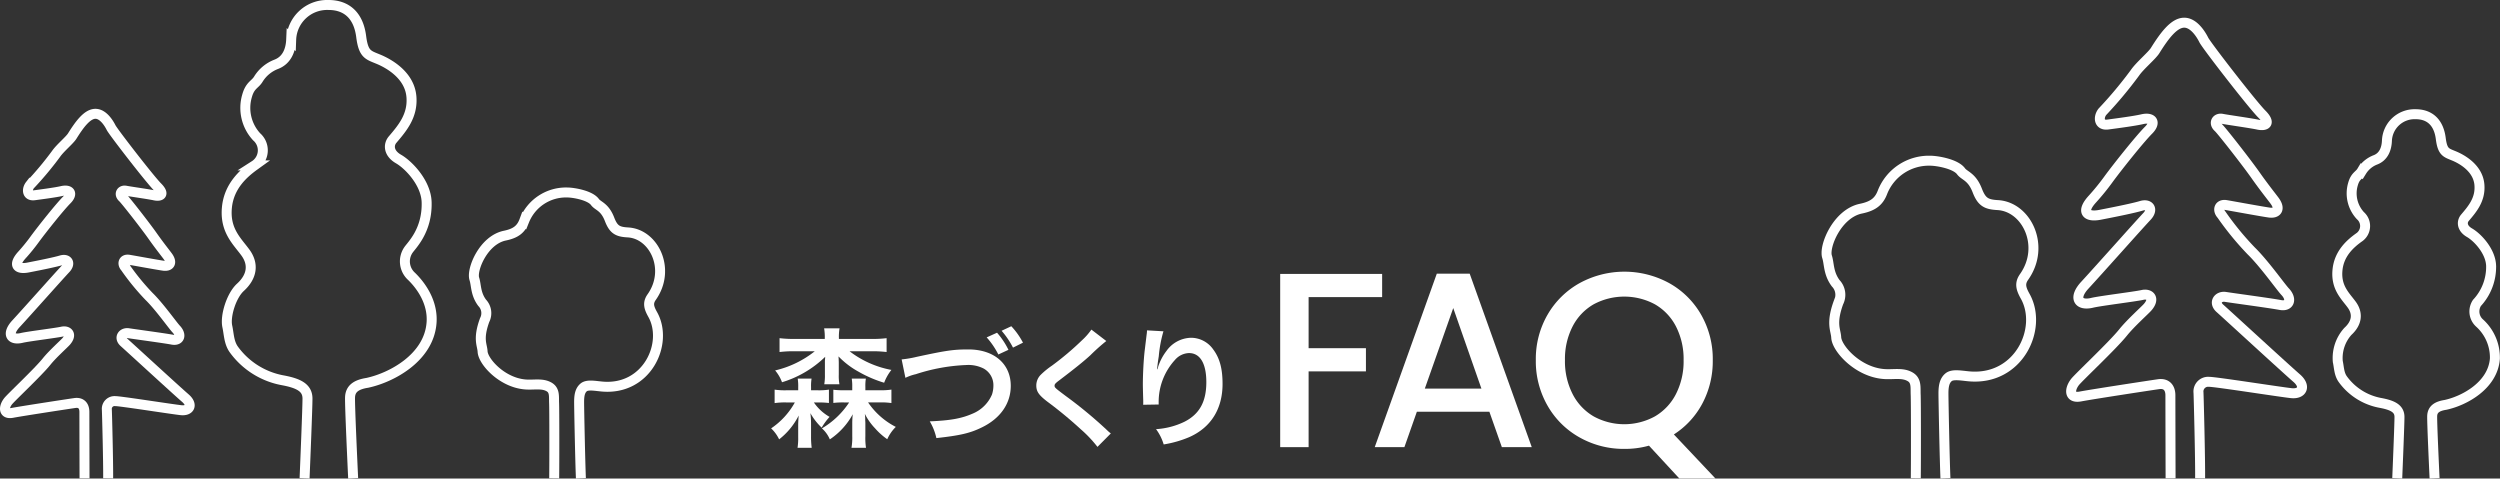
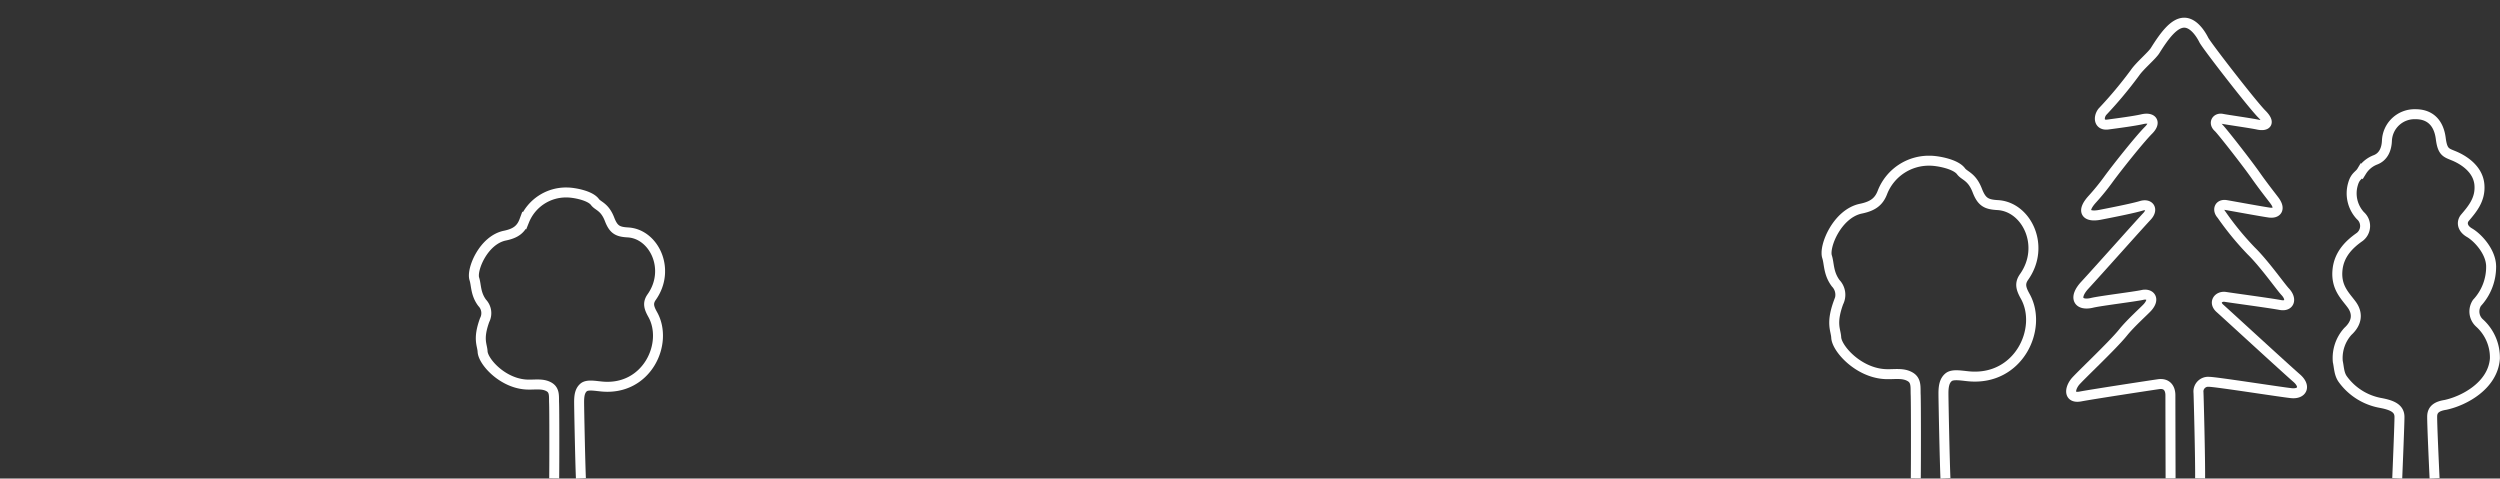
<svg xmlns="http://www.w3.org/2000/svg" width="501.505" height="95.999" viewBox="0 0 501.505 95.999">
  <rect x="0" y="0" width="501.505" height="95.999" fill="#333333" stroke="none" />
  <defs>
    <clipPath id="a">
      <rect width="133.412" height="95.999" transform="translate(0 0)" fill="none" stroke="#fff" stroke-width="1" />
    </clipPath>
    <clipPath id="b">
      <rect width="136.093" height="92.449" transform="translate(0 0)" fill="none" stroke="#fff" stroke-width="1" />
    </clipPath>
    <clipPath id="c">
-       <rect width="189.445" height="41.5" fill="none" />
-     </clipPath>
+       </clipPath>
  </defs>
  <g transform="translate(-390.588 -7103.684)">
    <g transform="translate(390.588 7103.684)">
      <g clip-path="url(#a)">
        <path d="M111.172,95.952c.043-3.423.037-13.893-.019-15.064-.062-1.318.189-2.573-1-3.264-1.392-.805-3.025-.361-4.77-.5-4.728-.381-8.483-4.641-8.573-6.6-.061-1.326-.993-2.48.414-6.327a3.008,3.008,0,0,0-.5-3.452c-1.349-1.8-1.161-3.536-1.57-4.8-.6-1.844,1.819-7.789,6.124-8.676,2.175-.449,3.262-1.268,3.907-3.019a9,9,0,0,1,8.589-5.637c1.242,0,4.582.562,5.571,1.908.625.852,1.953.932,2.929,3.463.8,2.072,1.6,2.526,3.685,2.641,5.238.288,8.692,7.415,4.771,12.969-.824,1.167-.589,2.081.206,3.5,3.226,5.766-1.146,15.275-10.171,14.447-1.458-.134-2.952-.444-3.684.177s-.91,1.6-.91,2.93c0,1.209.219,12.11.359,15.305" fill="none" stroke="#fff" stroke-miterlimit="10" stroke-width="2" />
-         <path d="M61.1,95.952c.131-3.143.582-14.15.582-15.993,0-2.154-1.692-3.078-5.078-3.693a15.585,15.585,0,0,1-9.694-6.156c-1-1.384-.979-3.112-1.312-4.62-.458-2.073.8-6.179,2.62-7.844,2.41-2.2,2.693-4.693,1-7s-4.159-4.463-3.693-9.079c.423-4.193,3.237-6.728,5.54-8.386a3.589,3.589,0,0,0,.423-5.732,8.531,8.531,0,0,1-1.911-8.271c.6-2.116,1.59-2.2,2.257-3.309A7.253,7.253,0,0,1,55.414,12.9c2.116-.808,2.908-2.81,3-4.963A7.212,7.212,0,0,1,65.853,1c3.629-.017,6.057,2.05,6.6,6.327.462,3.616,1.391,3.691,3.488,4.565,1.847.769,6.228,3.066,6.591,7.514.308,3.771-1.758,6.231-3.77,8.592-.885,1.039-.833,2.741,1.18,3.9,2.052,1.179,5.54,4.821,5.642,8.668.154,5.754-3.062,8.666-3.693,9.644a4.047,4.047,0,0,0,.667,5.231c1.936,1.874,4.311,5.215,4.014,9.285C86.063,71.73,78.6,75.743,73.67,76.8c-2.253.353-3.379,1.2-3.45,2.887-.065,1.573.54,14.481.624,16.266" fill="none" stroke="#fff" stroke-miterlimit="10" stroke-width="2" />
-         <path d="M16.957,95.952s-.03-11.541-.03-13.317c0-1.206-.627-1.97-1.9-1.789-1.306.186-10.663,1.618-12.527,1.973S.722,81.665,1.61,80.511c.585-.761,6.037-5.859,7.723-7.962,1.206-1.505,3.475-3.525,3.937-4.053,1.243-1.42.325-2.239-.829-1.972s-6.772.949-8.079,1.262c-2.219.533-3.038-.806-1.154-2.841,2.22-2.4,8.73-9.73,9.943-11.008,1.1-1.154.385-2.1-.888-1.716-1.155.349-3.906.917-6.637,1.445-2.2.426-3.072-.518-1.175-2.57A37.579,37.579,0,0,0,7,47.948c1.241-1.705,4.944-6.384,6.42-7.86,1.262-1.263.619-2.154-1.035-1.765-1.2.282-4.034.655-5.493.849s-1.556-1.167-.875-2.042a66.635,66.635,0,0,0,5.242-6.275c.77-1.125,2.709-2.731,3.221-3.55,1.459-2.334,3.012-4.475,4.669-4.475,1.55,0,2.7,1.9,3.148,2.787s7.783,10.357,9.292,11.866S32.238,39.466,31,39.2s-4.883-.77-5.771-.947-1.42.68-.621,1.391c.51.453,4.527,5.592,6,7.686,1.325,1.886,2.588,3.456,3.047,4.082.977,1.331.375,2.071-.868,1.894s-5.49-.96-6.9-1.2c-1.144-.2-1.438.8-.75,1.539A47.365,47.365,0,0,0,29.9,59.465c2.071,2.018,4.734,5.8,5.445,6.546,1.124,1.183.71,2.406-.77,2.13-1.735-.324-7.4-1.078-8.818-1.3-1.125-.177-1.953.888-.888,1.835S35.4,78.321,37.18,79.86c1.551,1.344.888,2.6-.828,2.427s-12.138-1.821-13.2-1.821a1.559,1.559,0,0,0-1.717,1.717c.033.587.3,10.686.26,13.769" fill="none" stroke="#fff" stroke-miterlimit="10" stroke-width="2" />
      </g>
    </g>
    <g transform="translate(756 7107.234)">
      <g clip-path="url(#b)">
        <path d="M115.479,92.4c.1-2.418.448-10.885.448-12.3,0-1.658-1.3-2.368-3.906-2.841a11.99,11.99,0,0,1-7.457-4.735c-.77-1.065-.754-2.394-1.01-3.554a7.971,7.971,0,0,1,2.016-6.034c1.854-1.693,2.071-3.61.769-5.386s-3.2-3.433-2.841-6.984c.326-3.225,2.49-5.176,4.262-6.451a2.76,2.76,0,0,0,.325-4.409,6.566,6.566,0,0,1-1.47-6.363c.464-1.627,1.223-1.689,1.736-2.545A5.577,5.577,0,0,1,111.1,28.52c1.628-.622,2.237-2.162,2.309-3.818a5.546,5.546,0,0,1,5.721-5.34c2.792-.013,4.66,1.577,5.08,4.867.355,2.782,1.07,2.839,2.683,3.511,1.42.592,4.791,2.359,5.07,5.781.237,2.9-1.353,4.793-2.9,6.609-.68.8-.641,2.108.908,3,1.578.907,4.261,3.708,4.34,6.668a10.593,10.593,0,0,1-2.841,7.418,3.113,3.113,0,0,0,.513,4.024,9.342,9.342,0,0,1,3.087,7.142c-.393,5.389-6.135,8.476-9.926,9.288-1.733.271-2.6.921-2.654,2.221-.05,1.21.415,11.139.48,12.512" fill="none" stroke="#fff" stroke-miterlimit="10" stroke-width="2" />
        <path d="M70.011,92.4s-.037-14.427-.037-16.646c0-1.508-.785-2.462-2.377-2.236-1.634.232-13.329,2.022-15.66,2.466s-2.219-1.443-1.11-2.885c.732-.951,7.547-7.324,9.654-9.952,1.508-1.882,4.344-4.407,4.921-5.066,1.553-1.776.407-2.8-1.036-2.467S55.9,56.8,54.268,57.195c-2.775.665-3.8-1.008-1.443-3.551,2.774-3,10.913-12.163,12.429-13.761,1.368-1.443.481-2.627-1.11-2.145-1.445.437-4.883,1.146-8.3,1.806-2.756.533-3.84-.647-1.469-3.212A46.622,46.622,0,0,0,57.562,32.4c1.551-2.131,6.18-7.979,8.025-9.824,1.578-1.579.774-2.692-1.293-2.206-1.5.353-5.042.818-6.866,1.062s-1.946-1.46-1.1-2.554a82.93,82.93,0,0,0,6.553-7.844c.962-1.4,3.386-3.413,4.026-4.436C68.736,3.675,70.678,1,72.748,1c1.938,0,3.381,2.373,3.936,3.483S86.413,17.43,88.3,19.316s.814,2.479-.74,2.146-6.1-.962-7.213-1.184-1.776.851-.777,1.738c.638.568,5.66,6.992,7.5,9.608,1.656,2.358,3.236,4.321,3.809,5.1,1.221,1.664.469,2.589-1.085,2.367s-6.863-1.2-8.631-1.505c-1.431-.246-1.8,1-.937,1.924a59.039,59.039,0,0,0,5.968,7.28c2.589,2.523,5.917,7.246,6.806,8.182,1.4,1.48.888,3.009-.962,2.664-2.17-.406-9.256-1.349-11.023-1.628-1.406-.222-2.442,1.11-1.11,2.293S93.071,70.364,95.29,72.287c1.939,1.68,1.11,3.255-1.035,3.033s-15.173-2.275-16.5-2.275a1.948,1.948,0,0,0-2.146,2.145c.041.734.37,13.358.325,17.212" fill="none" stroke="#fff" stroke-miterlimit="10" stroke-width="2" />
        <path d="M18.9,92.4c.048-3.8.041-15.437-.021-16.738-.069-1.464.21-2.859-1.115-3.626-1.547-.9-3.361-.4-5.3-.558-5.254-.424-9.427-5.157-9.527-7.334-.067-1.475-1.1-2.757.461-7.031a3.343,3.343,0,0,0-.558-3.836c-1.5-2-1.29-3.928-1.744-5.331C.436,45.9,3.12,39.294,7.9,38.307c2.416-.5,3.624-1.408,4.341-3.354a10,10,0,0,1,9.543-6.264c1.381,0,5.092.625,6.19,2.121.694.946,2.17,1.036,3.255,3.847.889,2.3,1.778,2.807,4.094,2.935,5.82.32,9.658,8.239,5.3,14.41-.915,1.3-.654,2.312.229,3.89,3.585,6.407-1.273,16.973-11.3,16.052-1.62-.149-3.279-.493-4.093.2s-1.011,1.776-1.011,3.255c0,1.344.243,13.456.4,17.006" fill="none" stroke="#fff" stroke-miterlimit="10" stroke-width="2" />
      </g>
    </g>
    <g transform="translate(545.277 7158.183)">
      <g clip-path="url(#c)">
-         <path d="M3.068,26.233a14.059,14.059,0,0,0-2.366.13v-2.7a14.4,14.4,0,0,0,2.418.13H5.434v-.624a9.822,9.822,0,0,0-.1-1.716H8.112a9.458,9.458,0,0,0-.1,1.716v.624H9.282a13.4,13.4,0,0,0,2.314-.13v2.678a16.221,16.221,0,0,0-2.236-.1H8.58a9.49,9.49,0,0,0,3.146,2.886,12.591,12.591,0,0,0-1.587,2.158,12.08,12.08,0,0,1-2.261-2.912,16.806,16.806,0,0,1,.13,1.975v2.7a16.96,16.96,0,0,0,.13,2.288H5.3a12.921,12.921,0,0,0,.13-2.184V30.7c0-.443.052-1.248.1-1.846a14.042,14.042,0,0,1-3.926,4.784A7.33,7.33,0,0,0,0,31.433a15.06,15.06,0,0,0,4.758-5.2Zm17.108-12.74a22.738,22.738,0,0,0,2.99-.156v2.782a23.841,23.841,0,0,0-2.99-.157H15.73a19.737,19.737,0,0,0,8.4,3.745,9.514,9.514,0,0,0-1.456,2.574A24.562,24.562,0,0,1,17.5,20.045,16.751,16.751,0,0,1,13.52,17a3.306,3.306,0,0,0,.026.416c0,.129.026.624.026.806v2.418a9.387,9.387,0,0,0,.13,1.949H10.66a10.339,10.339,0,0,0,.13-1.949V18.277a5.7,5.7,0,0,1,.026-.729c.026-.363.026-.363.026-.467a21.213,21.213,0,0,1-8.658,5.1A7.8,7.8,0,0,0,.805,19.811a20.114,20.114,0,0,0,7.957-3.849H4.679a23.261,23.261,0,0,0-2.989.157V13.337a23.007,23.007,0,0,0,2.989.156h6.084v-.13a10.716,10.716,0,0,0-.129-2h3.094a9.9,9.9,0,0,0-.131,1.976v.156Zm-5.434,12.74a15.466,15.466,0,0,0-2.262.1V23.685a16.96,16.96,0,0,0,2.392.1h1.4v-.624a9.642,9.642,0,0,0-.1-1.716h2.834a8.957,8.957,0,0,0-.1,1.69v.65h2.834a13.68,13.68,0,0,0,2.392-.13v2.7a13.873,13.873,0,0,0-2.366-.13H19.448c.13.182.13.182.312.441a14.909,14.909,0,0,0,5.252,4.473,8.054,8.054,0,0,0-1.716,2.47,13.241,13.241,0,0,1-2.444-2.184A11.923,11.923,0,0,1,18.8,28.521a9.61,9.61,0,0,1,.078.962V29.9a4.594,4.594,0,0,1,.026.494v2.626a12.584,12.584,0,0,0,.13,2.314H16.12a11.922,11.922,0,0,0,.156-2.367V30.393a16.672,16.672,0,0,1,.1-1.794,14.218,14.218,0,0,1-4.6,5.044,6.12,6.12,0,0,0-1.586-2.21,16.584,16.584,0,0,0,5.46-5.2Z" fill="#fff" />
-         <path d="M26.183,17.6a22.053,22.053,0,0,0,3.042-.52c5.928-1.274,7.332-1.482,10.348-1.482,5.148,0,8.5,2.886,8.5,7.306,0,3.536-2.08,6.526-5.772,8.32-2.366,1.17-4.394,1.638-9.152,2.157a11.274,11.274,0,0,0-1.326-3.353c4.16-.182,6.343-.572,8.553-1.534a7.2,7.2,0,0,0,3.927-3.848A5.736,5.736,0,0,0,44.59,22.8a3.806,3.806,0,0,0-1.975-3.379,6.775,6.775,0,0,0-3.354-.7,37.056,37.056,0,0,0-10.244,1.847,9.43,9.43,0,0,0-2.08.728Zm19.136-5.356a15.515,15.515,0,0,1,2.288,3.431l-2.028.937a15.879,15.879,0,0,0-2.34-3.432Zm3.2,2.99a16.641,16.641,0,0,0-2.288-3.38l1.95-.91a14.646,14.646,0,0,1,2.34,3.3Z" fill="#fff" />
        <path d="M67.237,13.909a39.457,39.457,0,0,0-3.2,2.86c-1.326,1.222-3.146,2.678-6.188,4.992-.806.6-.988.806-.988,1.092,0,.39.052.442,2.34,2.158a87.652,87.652,0,0,1,8.19,6.786,6.4,6.4,0,0,0,.754.65l-2.679,2.7a25.033,25.033,0,0,0-3.379-3.562,82.647,82.647,0,0,0-6.708-5.538c-1.716-1.326-2.184-2.028-2.184-3.224a3.041,3.041,0,0,1,.857-2.106,16.1,16.1,0,0,1,2.288-1.872,58.06,58.06,0,0,0,6.006-5.07,12.909,12.909,0,0,0,1.9-2.158Z" fill="#fff" />
        <path d="M78.7,11.959a25.567,25.567,0,0,0-.937,5.019c-.181,1.091-.286,1.975-.337,2.6h.078c.051-.156.051-.156.156-.572A10.511,10.511,0,0,1,79.3,15.911a6.208,6.208,0,0,1,4.94-2.652A5.44,5.44,0,0,1,88.686,15.6c1.3,1.741,1.872,3.847,1.872,6.916,0,5.017-2.339,8.761-6.708,10.685a22.164,22.164,0,0,1-5.1,1.456,9.956,9.956,0,0,0-1.534-3.068,15.177,15.177,0,0,0,5.694-1.482c3.016-1.534,4.393-4,4.393-7.956,0-3.744-1.248-5.824-3.483-5.824A3.877,3.877,0,0,0,81.016,17.7a12.472,12.472,0,0,0-3.275,8.4v.545l-3.12.052a2.1,2.1,0,0,0,.025-.338v-.494c-.025-.754-.077-2.678-.077-3.2,0-2.106.155-4.992.363-6.786l.391-3.224a6.11,6.11,0,0,0,.078-.884Z" fill="#fff" />
        <path d="M122.57.45V5.1H107.82V15.35h11.5V20h-11.5V35.2h-5.7V.45Z" fill="#fff" />
        <path d="M144.085,28.1h-14.55l-2.5,7.1h-5.95L133.535.4h6.6l12.451,34.8h-6Zm-1.6-4.65L136.835,7.3l-5.7,16.15Z" fill="#fff" />
        <path d="M182.2,41.5l-6.1-6.6a17.8,17.8,0,0,1-4.949.649,18,18,0,0,1-8.926-2.274,16.839,16.839,0,0,1-6.449-6.351A17.868,17.868,0,0,1,153.4,17.75,17.739,17.739,0,0,1,155.77,8.6a16.9,16.9,0,0,1,6.449-6.325,18.744,18.744,0,0,1,17.9,0A16.744,16.744,0,0,1,186.544,8.6a17.89,17.89,0,0,1,2.351,9.15,18.079,18.079,0,0,1-2.075,8.674,16.6,16.6,0,0,1-5.726,6.226l8.351,8.85ZM160.77,24.525a10.915,10.915,0,0,0,4.225,4.5,12.793,12.793,0,0,0,12.3,0,10.93,10.93,0,0,0,4.226-4.5,14.456,14.456,0,0,0,1.524-6.775A14.3,14.3,0,0,0,181.52,11a10.813,10.813,0,0,0-4.226-4.451,12.981,12.981,0,0,0-12.3,0A10.8,10.8,0,0,0,160.77,11a14.28,14.28,0,0,0-1.525,6.75,14.432,14.432,0,0,0,1.525,6.775" fill="#fff" />
      </g>
    </g>
  </g>
</svg>